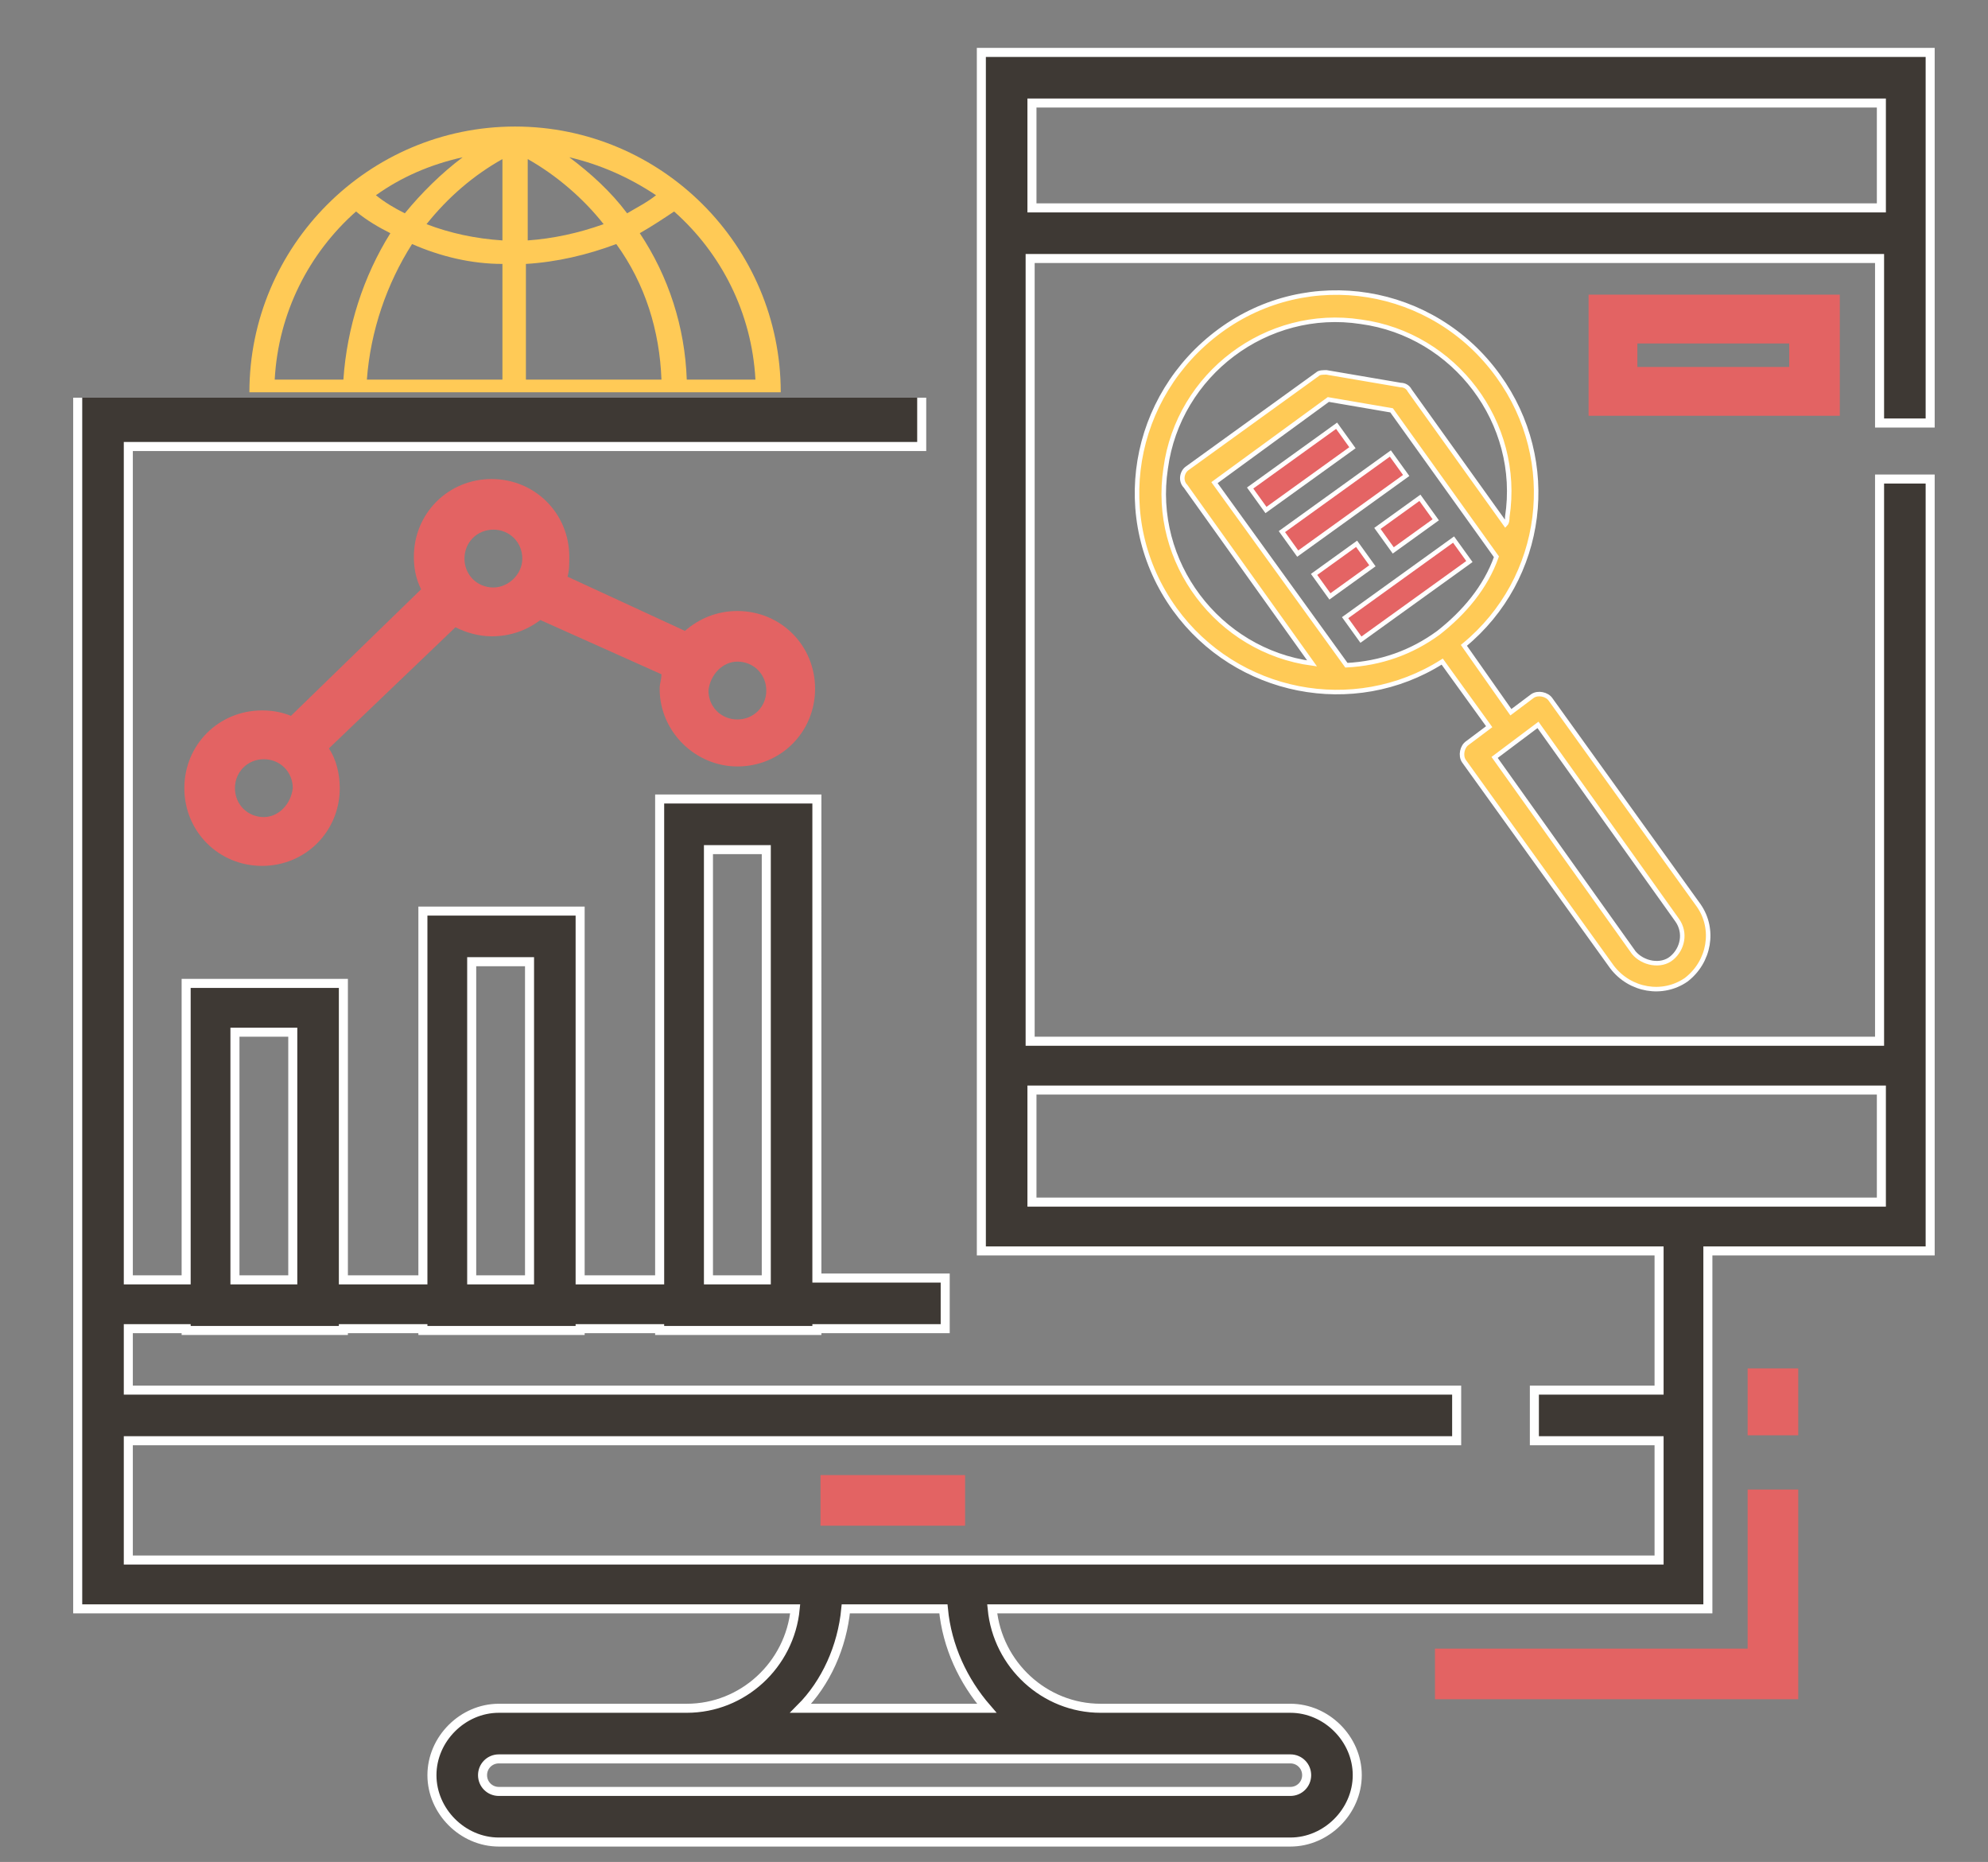
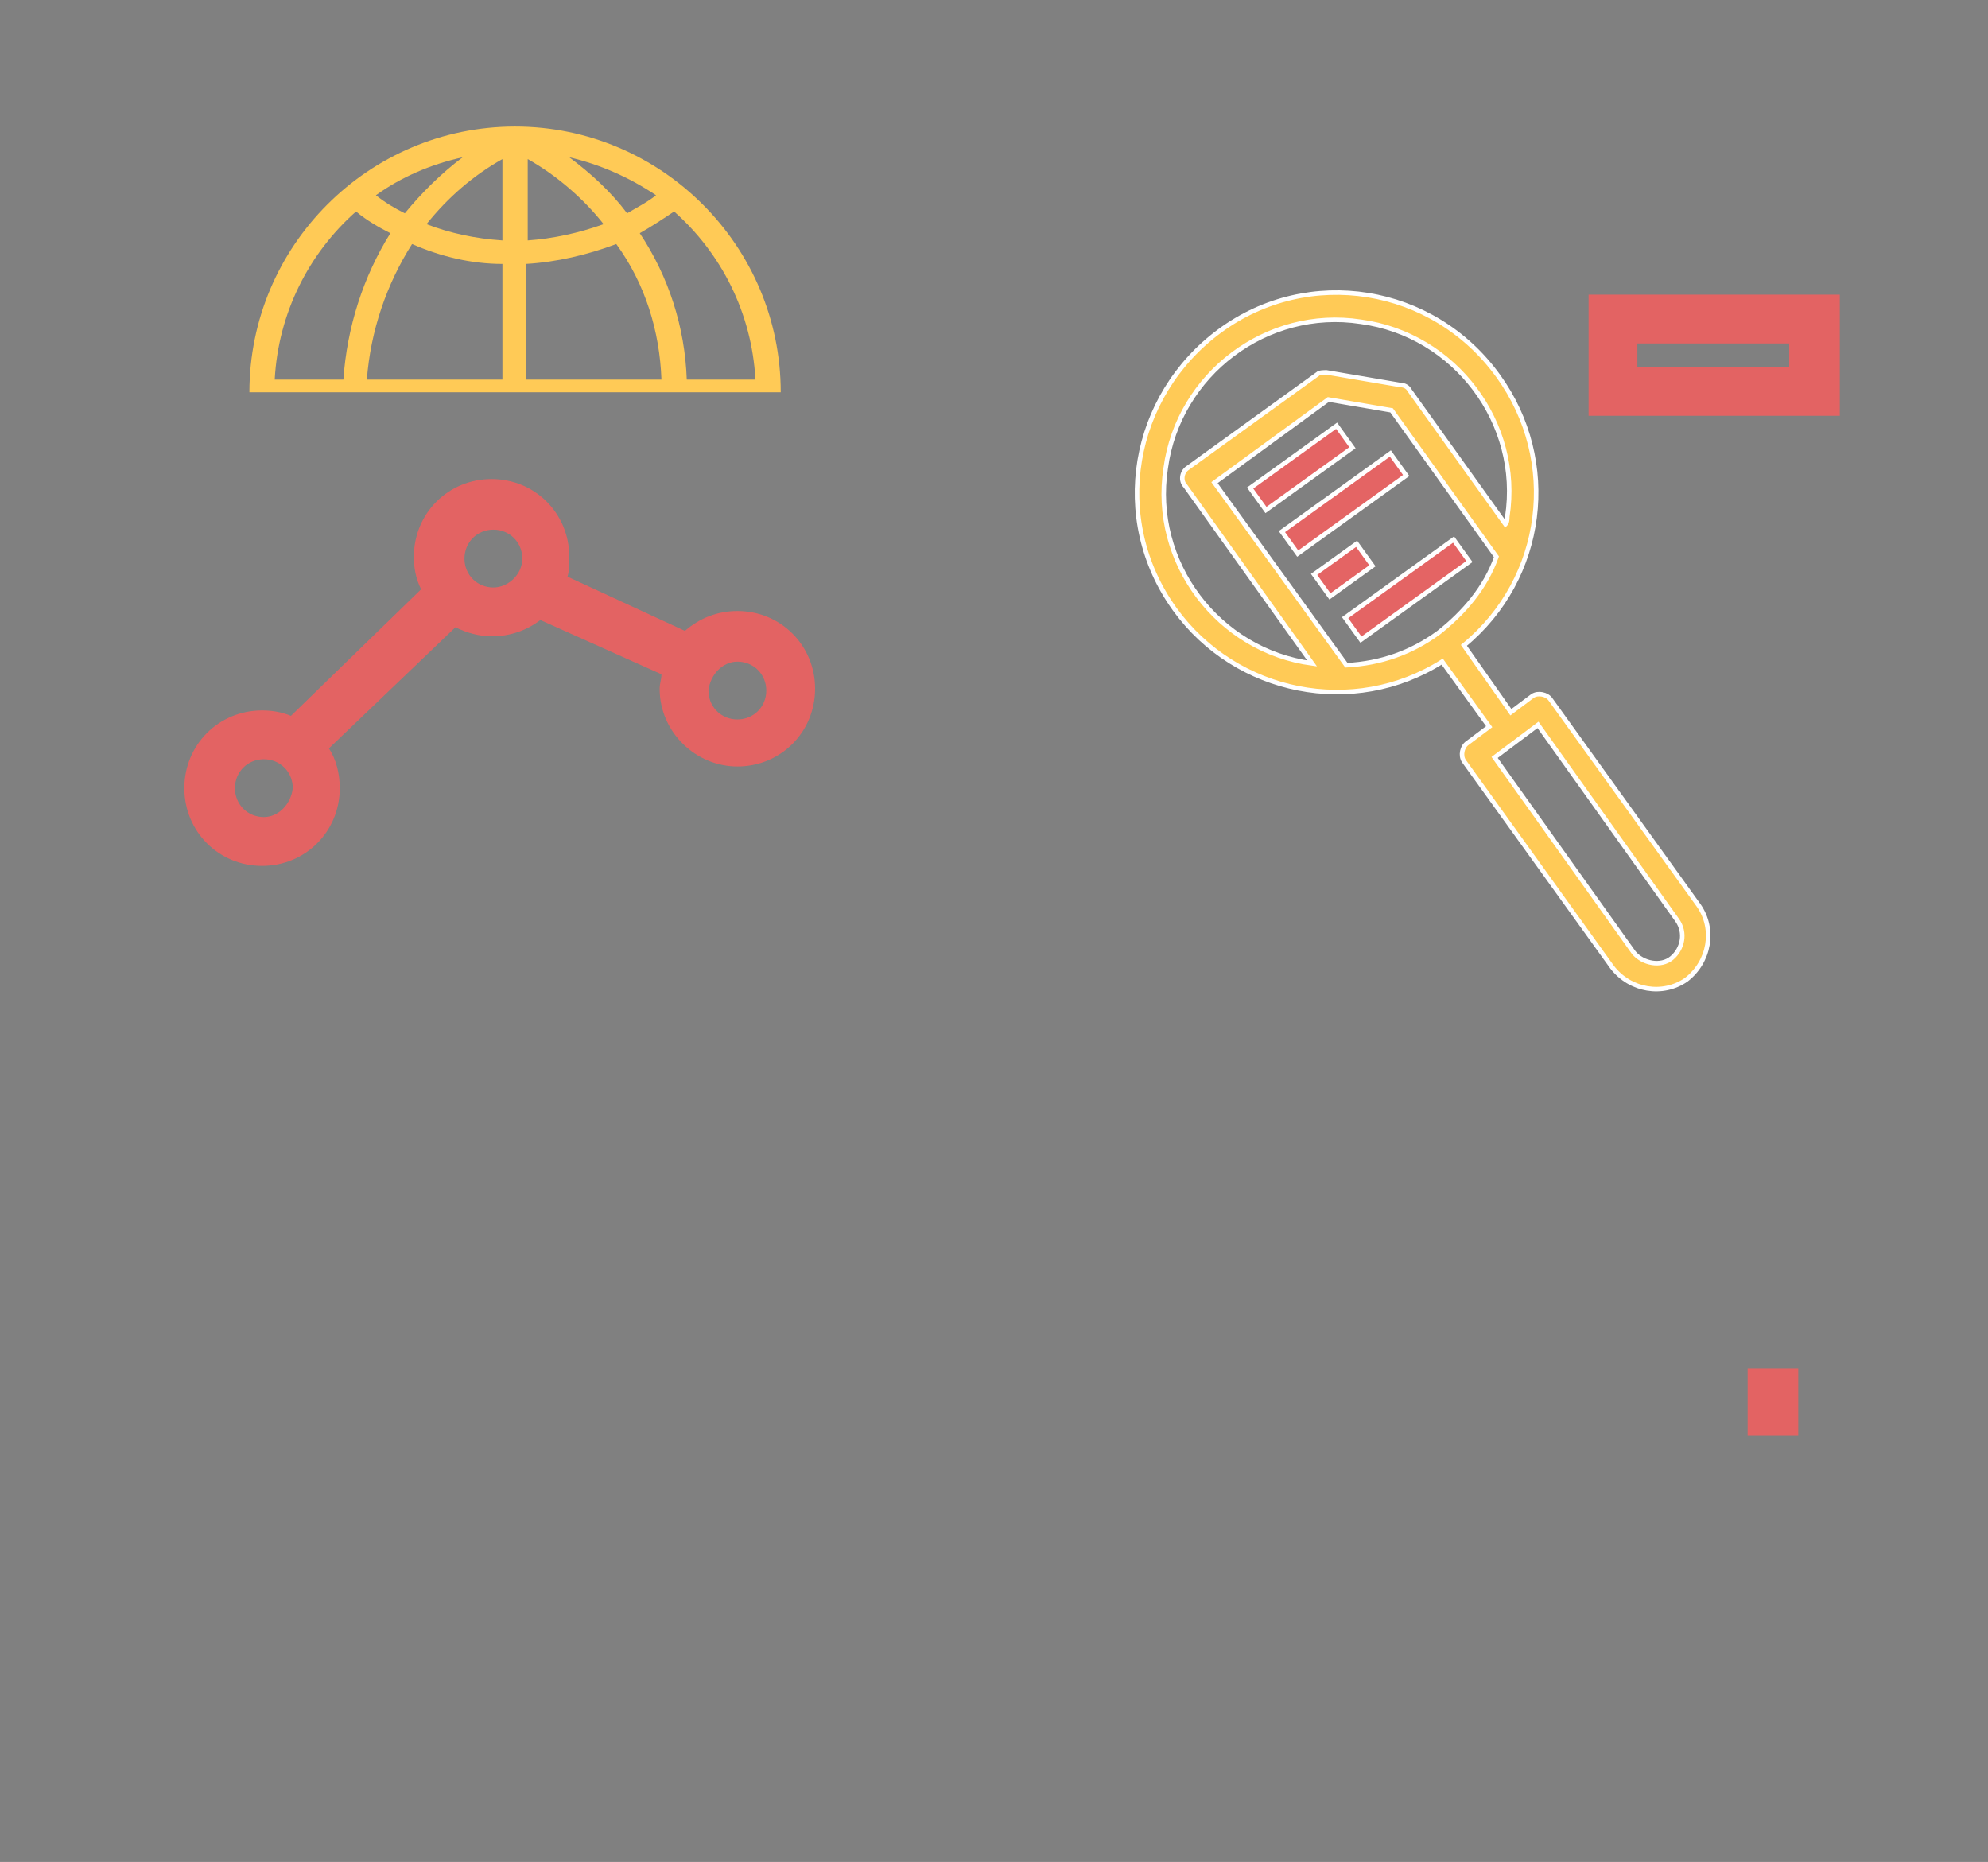
<svg xmlns="http://www.w3.org/2000/svg" version="1.1" id="Layer_1" x="0px" y="0px" viewBox="0 0 110 103" style="enable-background:new 0 0 110 103;" xml:space="preserve">
  <rect x="0" y="0" width="110" height="103" fill="#808080" stroke="none" />
  <style type="text/css">
	.st0{fill:#E36363;}
	.st1{fill:#3E3934;stroke:#FFFFFF;stroke-width:0.5;stroke-miterlimit:10;}
	.st2{fill:#FFCA56;stroke:#FFFFFF;stroke-width:0.25;stroke-miterlimit:10;}
	.st3{fill:#E46464;stroke:#FFFFFF;stroke-width:0.25;stroke-miterlimit:10;}
	.st4{fill:#FFCA56;}
</style>
-   <rect x="45.4" y="81.6" class="st0" width="8" height="2.8" />
  <path class="st0" d="M40.8,42.4c2.4,0,4.3-1.9,4.3-4.3c0-2.4-1.9-4.3-4.3-4.3c-1.1,0-2.1,0.4-2.9,1.1l-6.5-3  c0.1-0.3,0.1-0.7,0.1-1.1c0-2.4-1.9-4.3-4.3-4.3c-2.4,0-4.3,1.9-4.3,4.3c0,0.6,0.1,1.2,0.4,1.8l-7.2,7c-0.5-0.2-1-0.3-1.6-0.3  c-2.4,0-4.3,1.9-4.3,4.3c0,2.4,1.9,4.3,4.3,4.3c2.4,0,4.3-1.9,4.3-4.3c0-0.8-0.2-1.6-0.6-2.2l7-6.7c0.6,0.3,1.3,0.5,2,0.5  c1,0,1.9-0.3,2.7-0.9l6.7,3c0,0.3-0.1,0.5-0.1,0.8C36.5,40.5,38.5,42.4,40.8,42.4z M40.8,36.6c0.9,0,1.6,0.7,1.6,1.6  s-0.7,1.6-1.6,1.6s-1.6-0.7-1.6-1.6C39.3,37.3,40,36.6,40.8,36.6z M14.6,45.2c-0.9,0-1.6-0.7-1.6-1.6c0-0.9,0.7-1.6,1.6-1.6  c0.9,0,1.6,0.7,1.6,1.6C16.1,44.5,15.4,45.2,14.6,45.2z M27.3,32.5c-0.9,0-1.6-0.7-1.6-1.6s0.7-1.6,1.6-1.6s1.6,0.7,1.6,1.6  S28.1,32.5,27.3,32.5z" />
-   <path class="st1" d="M4.3,22v67H44c-0.3,3.1-2.9,5.5-6,5.5H27.6c-2,0-3.7,1.7-3.7,3.7c0,2,1.7,3.7,3.7,3.7h43.8c2,0,3.7-1.7,3.7-3.7  c0-2-1.7-3.7-3.7-3.7H60.9c-3.1,0-5.7-2.4-6-5.5h39.6V69.2h12.3V26.5h-2.8v31.1h-47V14.3h47v9.1h2.8v0V2.9H54.3v66.3h37.5v7.7h-6.9  v2.8h6.9v6.6H7.1v-6.6h73.5v-2.8H7.1v-3.4h3.2v0.1H19v-0.1h4.4v0.1h8.7v-0.1h4.4v0.1h8.7v-0.1h7.1v-2.8h-7.1V44.2h-8.7v26.6h-4.4  V50.4h-8.7v20.4H19V54.4h-8.7v16.4H7.1V24.7H51V22 M39.2,47h3.2v23.8h-3.2V47z M26.1,53.2h3.2v17.6h-3.2V53.2z M13,57.1h3.2v13.7H13  V57.1z M46.8,89h5.4c0.2,2.1,1.1,4,2.4,5.5H44.3C45.7,93.1,46.6,91.1,46.8,89z M71.4,97.3c0.5,0,0.9,0.4,0.9,0.9s-0.4,0.9-0.9,0.9  H27.6c-0.5,0-0.9-0.4-0.9-0.9s0.4-0.9,0.9-0.9H71.4z M104.1,60.3v6.2h-47v-6.2H104.1z M57.1,11.5V5.7h47v5.8H57.1z" />
  <path class="st0" d="M101.8,16.3H87.9V23h13.9V16.3z M99,20.3h-8.4V19H99V20.3z" />
  <rect x="96.7" y="75.7" class="st0" width="2.8" height="3.7" />
-   <polygon class="st0" points="96.7,91.2 79.4,91.2 79.4,94 99.5,94 99.5,82.4 96.7,82.4 " />
  <path class="st2" d="M82.9,20.8c-3.6-5-10.5-6.1-15.4-2.5S61.4,28.7,65,33.7c3.4,4.7,9.9,6,14.8,2.9l2.6,3.6l-1.2,0.9  c-0.3,0.2-0.4,0.7-0.2,1l8.2,11.4c1,1.3,2.8,1.6,4.1,0.7c1.3-1,1.6-2.8,0.7-4.1l-8.2-11.4c-0.2-0.3-0.7-0.4-1-0.2l-1.2,0.9L81,35.7  C85.5,32,86.3,25.5,82.9,20.8z M65.6,26.9l7,9.8c-5.2-0.7-8.9-5.6-8.1-10.8c0.7-5.2,5.6-8.9,10.8-8.1c5.2,0.7,8.9,5.6,8.1,10.8  c0,0.1,0,0.3-0.1,0.4l-5.3-7.4c-0.1-0.2-0.3-0.3-0.5-0.3l-4.1-0.7c-0.2,0-0.4,0-0.5,0.1l-7.2,5.2C65.4,26.1,65.3,26.6,65.6,26.9z   M85.1,40.1l7.7,10.8c0.5,0.7,0.3,1.6-0.3,2.1s-1.6,0.3-2.1-0.3l-7.7-10.8L85.1,40.1z M79.6,35c-1.5,1.1-3.2,1.7-5.1,1.8l-7.3-10.1  l6.3-4.6l3.5,0.6l5.8,8.1C82.2,32.5,81,33.9,79.6,35z" />
  <rect x="69.1" y="25.1" transform="matrix(0.811 -0.584 0.584 0.811 -1.526 46.995)" class="st3" width="5.9" height="1.5" />
  <rect x="70.7" y="27.1" transform="matrix(0.811 -0.584 0.584 0.811 -2.234 48.719)" class="st3" width="7.4" height="1.5" />
  <rect x="74.2" y="31.9" transform="matrix(0.811 -0.584 0.584 0.811 -4.378 51.631)" class="st3" width="7.4" height="1.5" />
  <rect x="72.9" y="30.8" transform="matrix(0.811 -0.584 0.584 0.811 -4.398 49.371)" class="st3" width="2.9" height="1.5" />
-   <rect x="76.4" y="28.2" transform="matrix(0.811 -0.584 0.584 0.811 -2.214 50.979)" class="st3" width="2.9" height="1.5" />
  <g>
    <path class="st4" d="M43.2,21.7C43.2,13.6,36.6,7,28.5,7c-8.1,0-14.7,6.6-14.7,14.7 M25.6,8.7c-1.2,0.9-2.3,2-3.2,3.1   c-0.6-0.3-1.1-0.6-1.6-1C22.2,9.8,23.8,9.1,25.6,8.7z M36.3,10.8c-0.5,0.4-1.1,0.7-1.6,1c-0.9-1.2-2-2.2-3.2-3.1   C33.2,9.1,34.8,9.8,36.3,10.8z M27.8,8.8v4.5c-1.5-0.1-2.9-0.4-4.2-0.9C24.8,10.9,26.2,9.7,27.8,8.8z M29.2,8.8   c1.6,0.9,3.1,2.2,4.2,3.6c-1.4,0.5-2.8,0.8-4.2,0.9V8.8z M19.7,11.7c0.6,0.5,1.3,0.9,1.9,1.2c-1.5,2.4-2.4,5.2-2.6,8.1h-3.8   C15.4,17.3,17.1,14,19.7,11.7z M41.8,21H38c-0.1-2.9-1-5.7-2.6-8.1c0.7-0.4,1.3-0.8,1.9-1.2C39.9,14,41.6,17.3,41.8,21z M22.8,13.5   c1.6,0.7,3.3,1.1,5,1.1V21h-7.5C20.5,18.3,21.4,15.7,22.8,13.5z M36.6,21h-7.5v-6.4c1.7-0.1,3.4-0.5,5-1.1   C35.7,15.7,36.5,18.3,36.6,21z" />
  </g>
</svg>